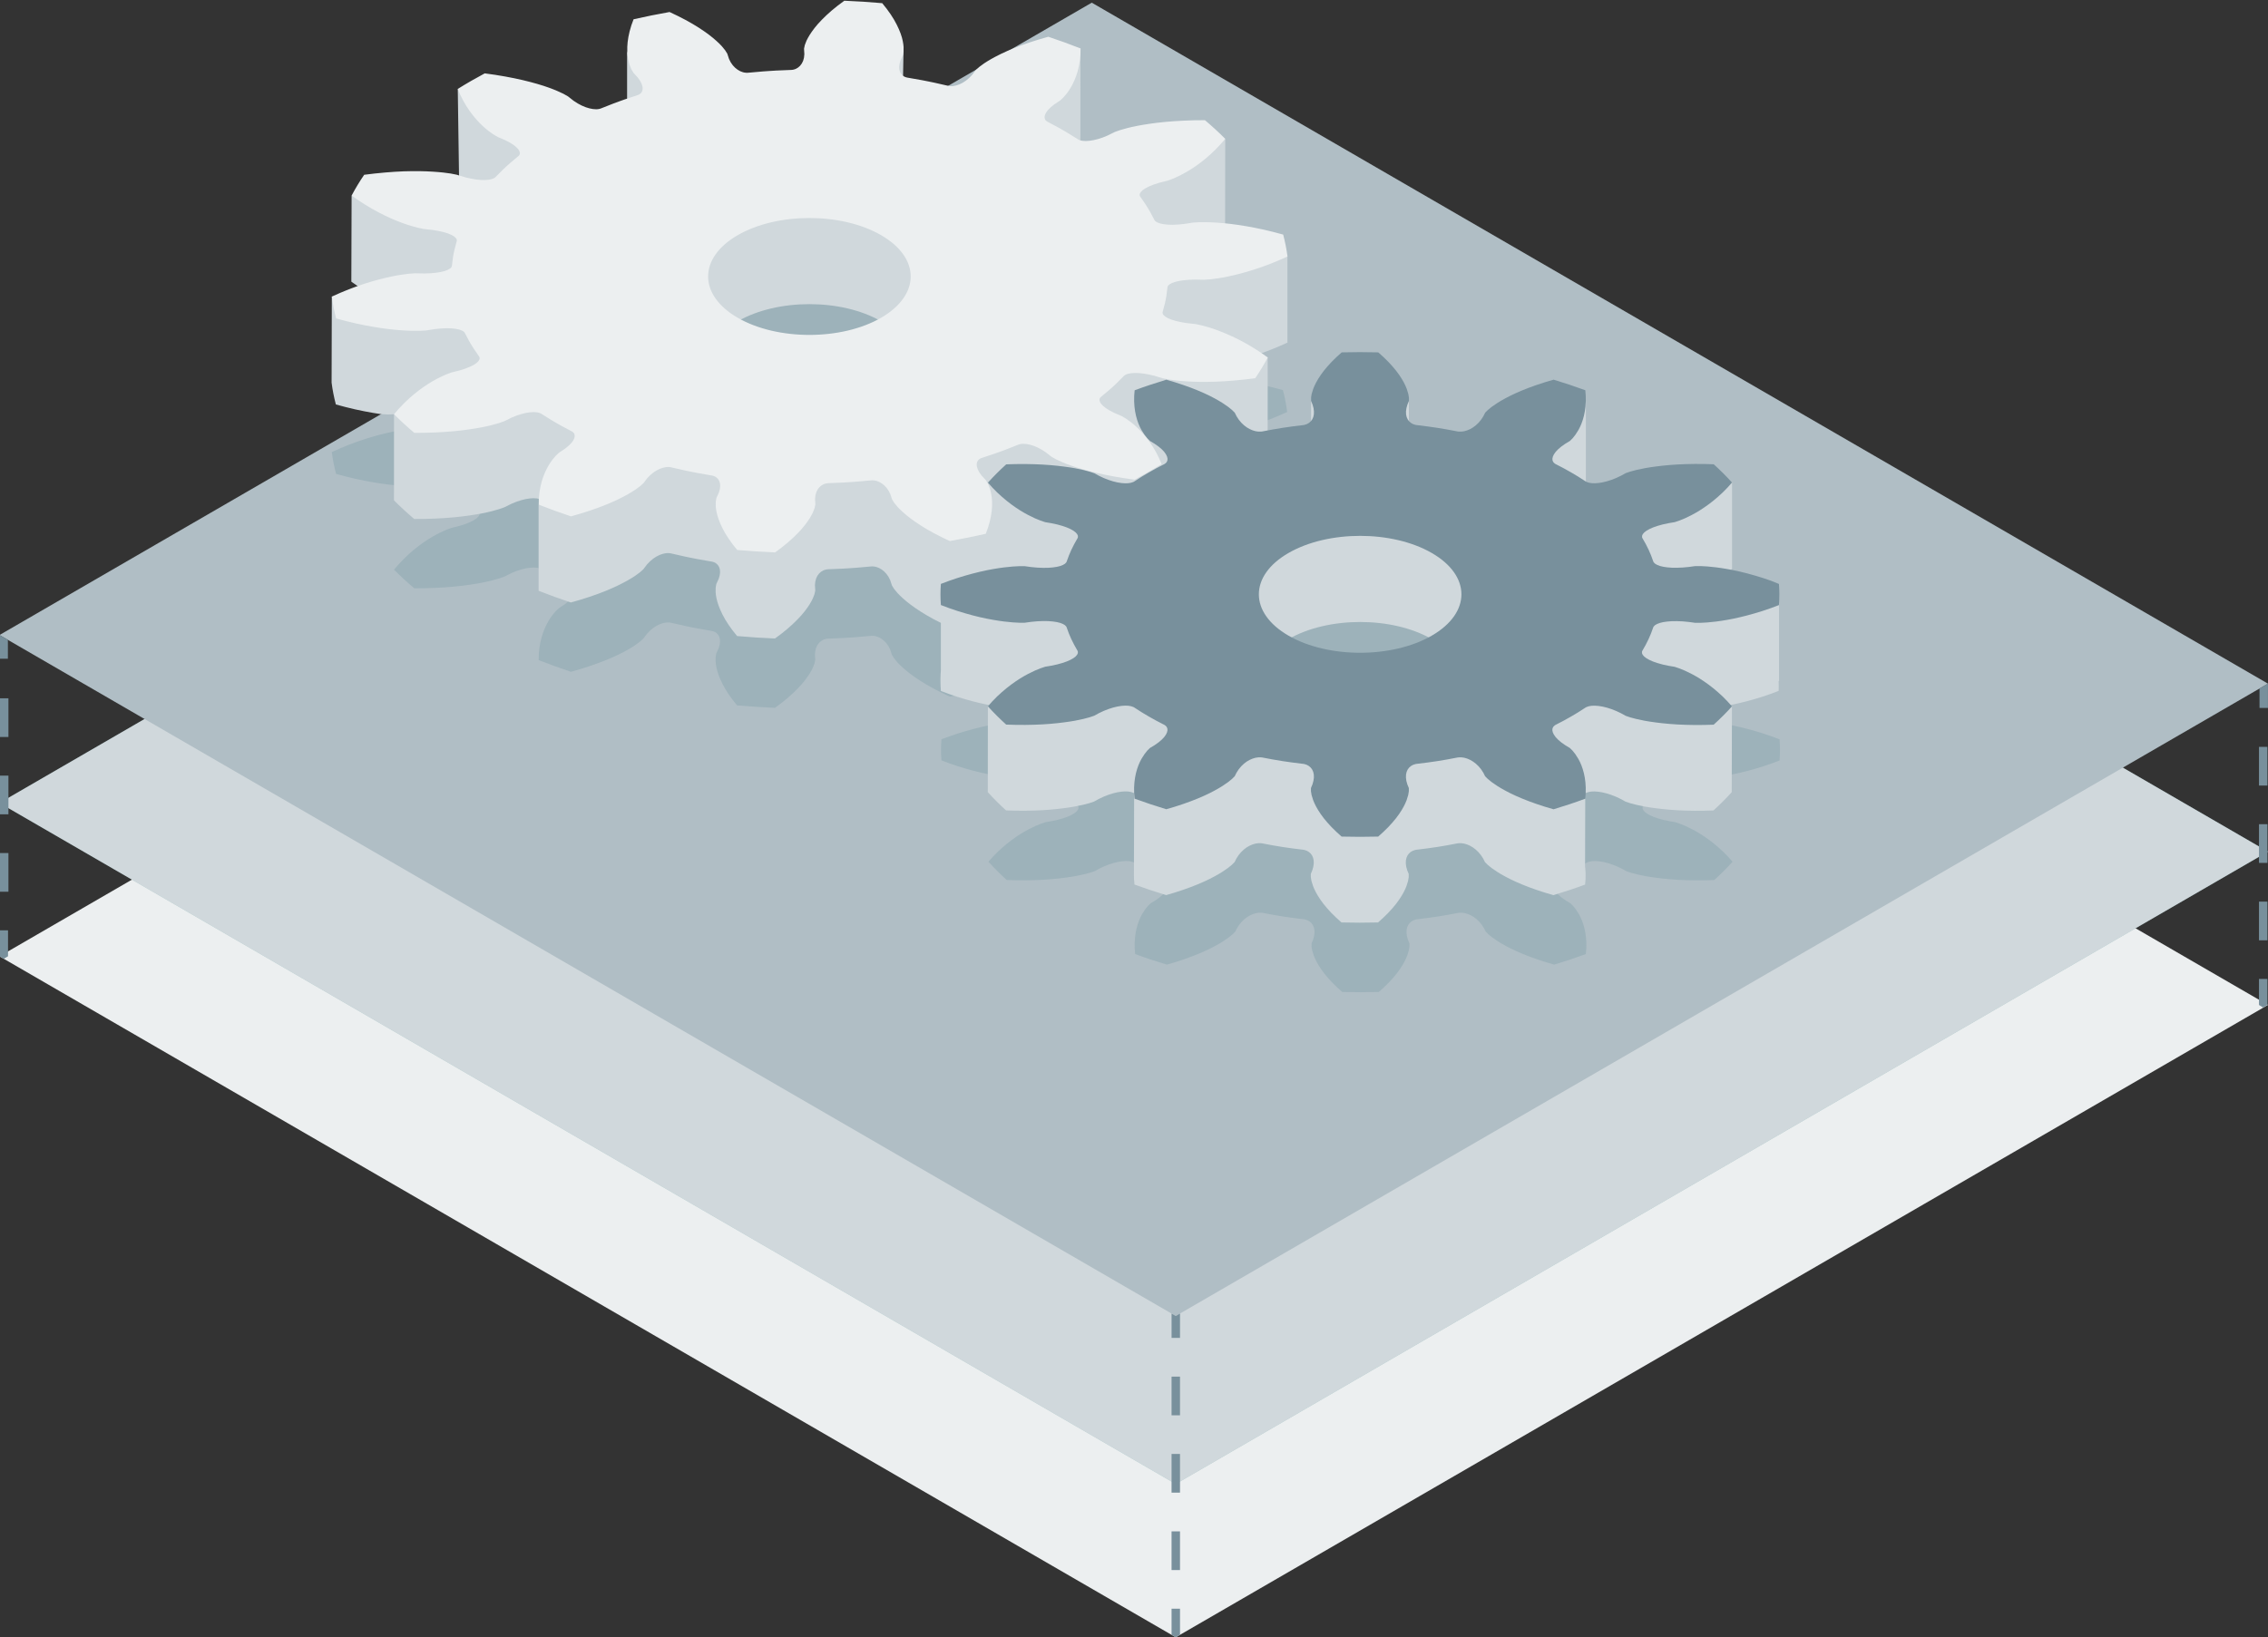
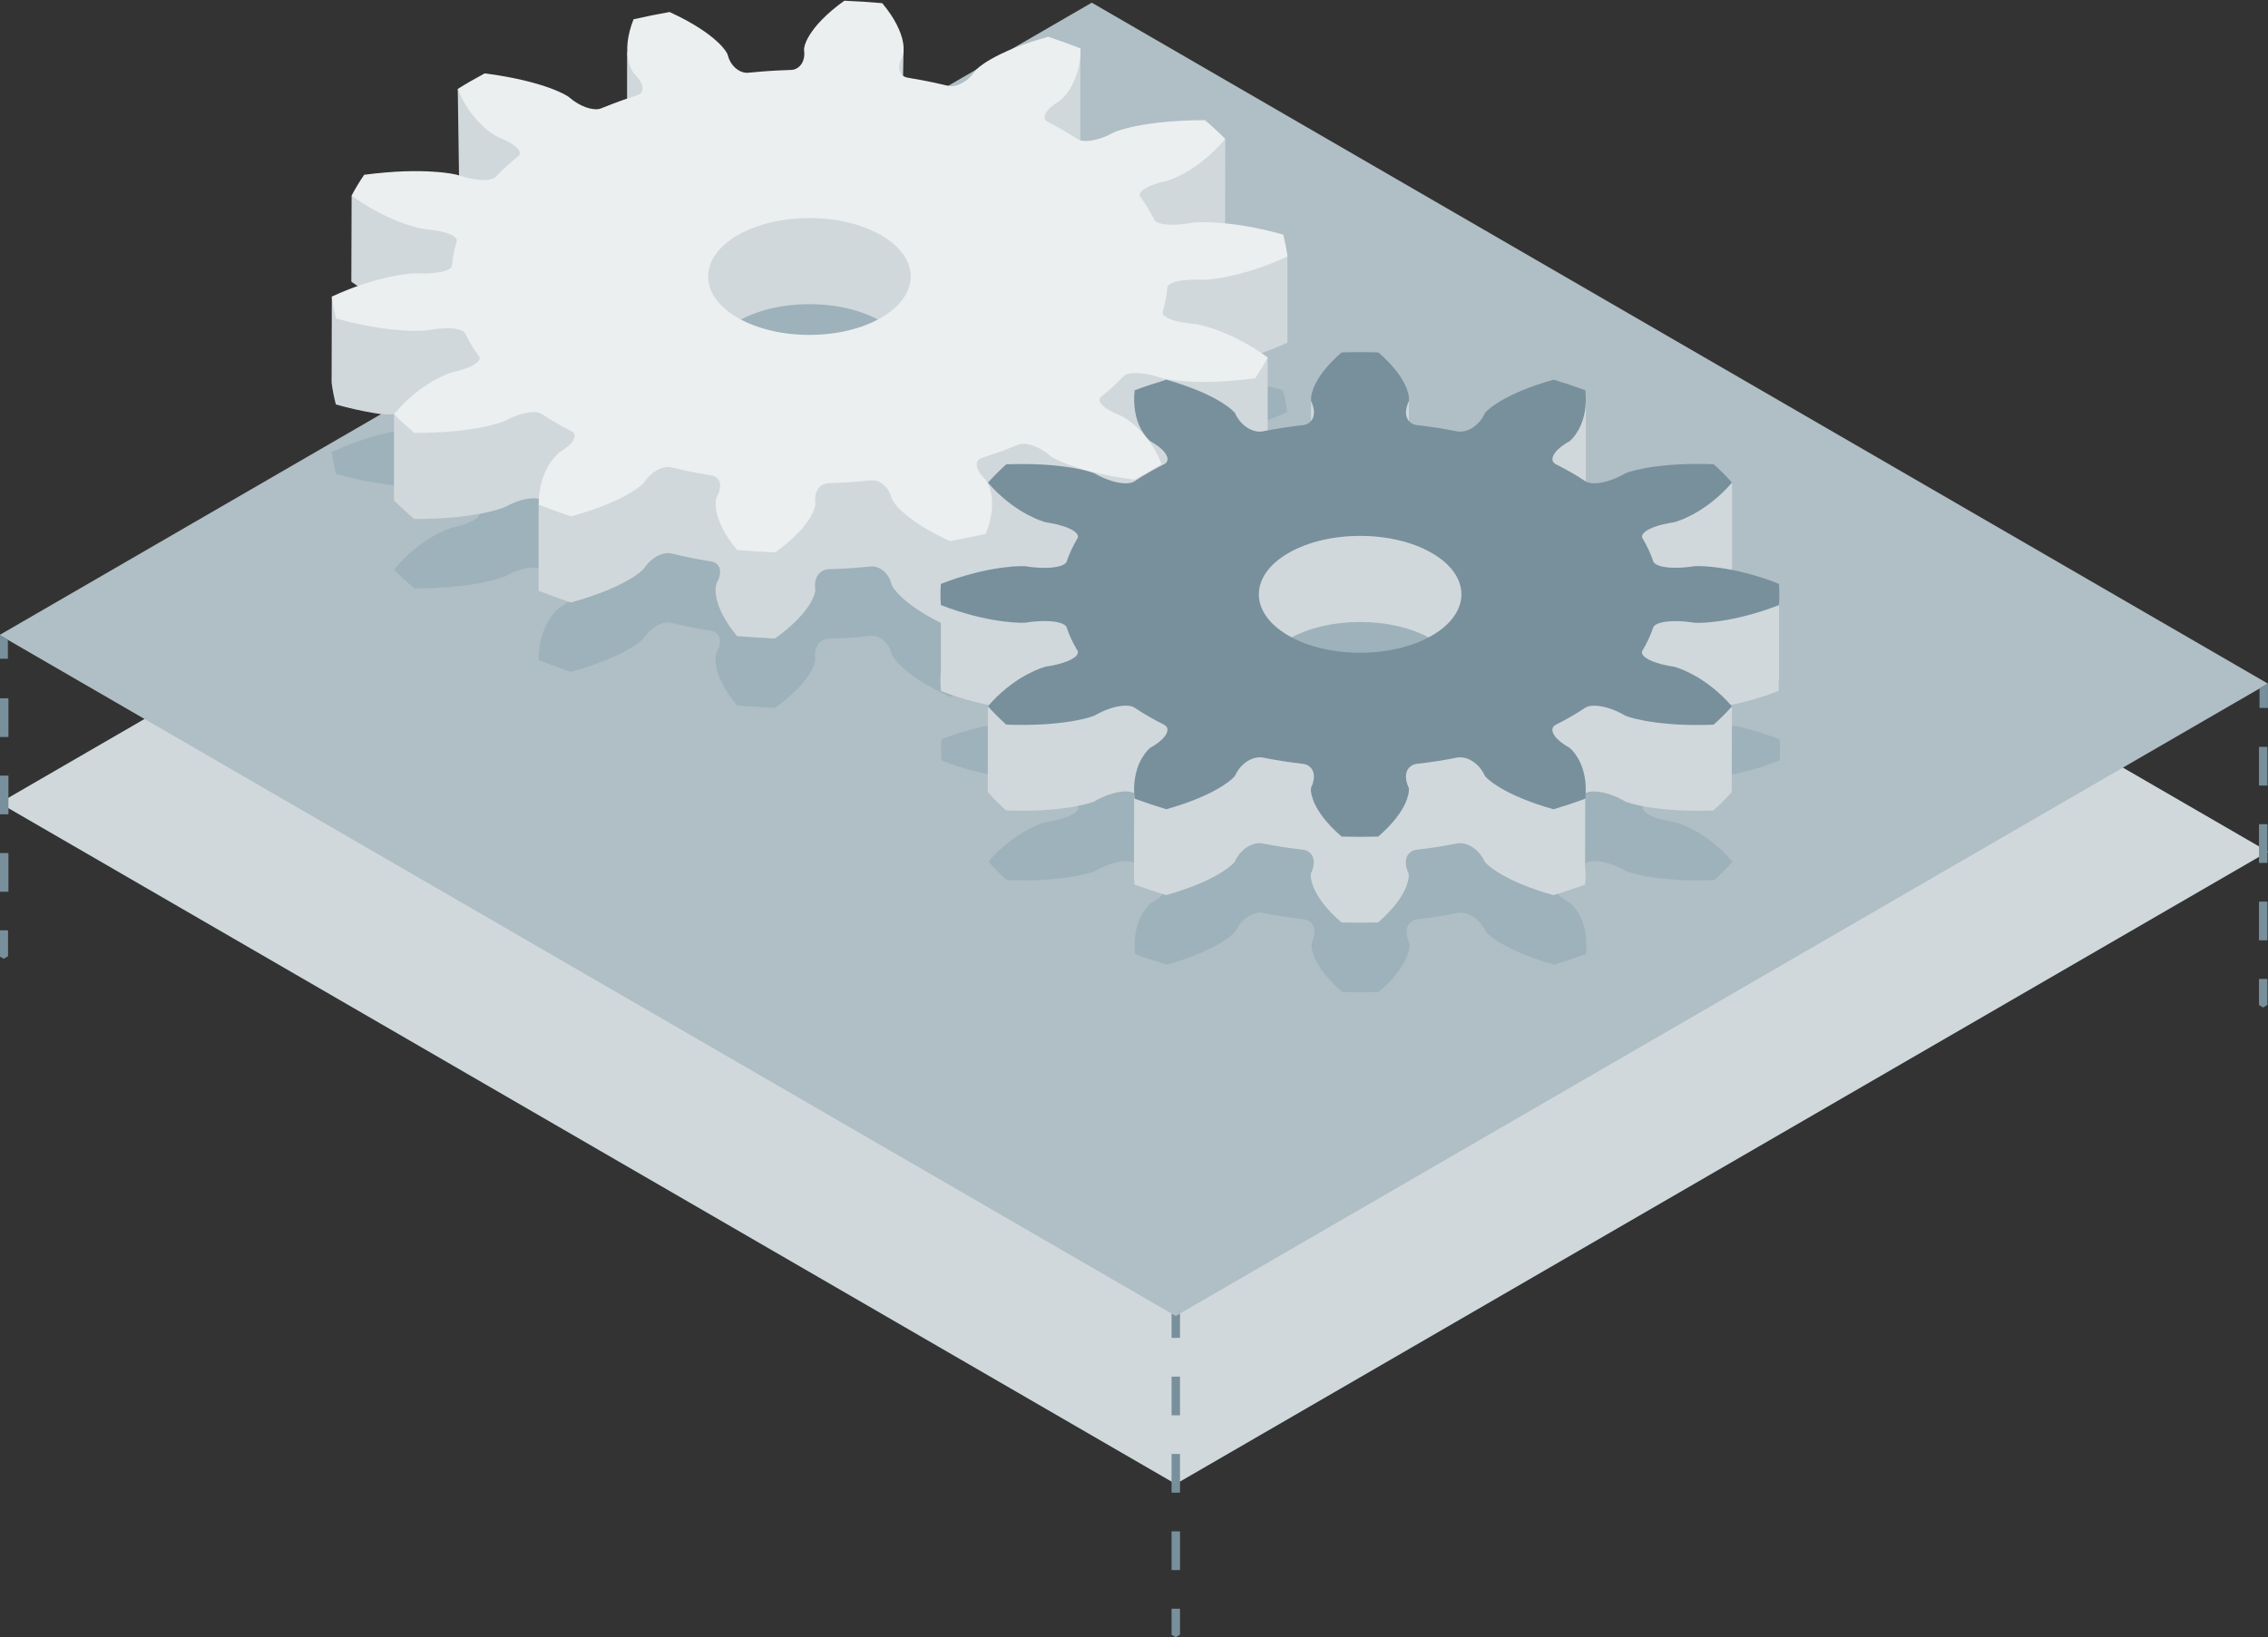
<svg xmlns="http://www.w3.org/2000/svg" version="1.1" id="Layer_1" x="0px" y="0px" viewBox="0 0 4999 3609.9" style="enable-background:new 0 0 4999 3609.9;" xml:space="preserve">
  <rect x="0" y="0" width="4999" height="3609.9" fill="#333333" stroke="none" />
  <style type="text/css">
	.st0{fill:#ECEFF0;}
	.st1{opacity:0.5;fill:#71AAA9;enable-background:new    ;}
	.st2{fill:#D0D8DC;}
	.st3{fill:#B0BEC5;}
	.st4{fill:#78909C;}
	.st5{display:none;}
	.st6{fill:#9DB2BA;}
</style>
  <g id="Layer_1_1_">
</g>
-   <polygon class="st0" points="4998.9,2215.7 2591.5,3609.9 -1.1,2108.5 2406.4,714.3 " />
  <polygon class="st1" points="4998.9,1877.7 2591.5,3271.9 -1.1,1770.4 2406.4,376.2 " />
  <polygon class="st2" points="4998.9,1877.7 2591.5,3271.9 -1.1,1770.4 2406.4,376.2 " />
  <polygon class="st3" points="4998.9,1507.3 2591.5,2901.5 -1.1,1400.1 2406.4,5.9 " />
  <g>
    <g>
      <polygon class="st4" points="2582.3,2896.2 2591.5,2901.5 2600.9,2896.1 2600.9,2949.8 2582.3,2949.8   " />
    </g>
    <g>
-       <path class="st4" d="M2600.9,3461.7h-18.6v-85.3h18.6V3461.7z M2600.9,3291h-18.6v-85.3h18.6V3291z M2600.9,3120.5h-18.6v-85.3    h18.6V3120.5z" />
+       <path class="st4" d="M2600.9,3461.7h-18.6v-85.3h18.6V3461.7z M2600.9,3291h-18.6v-85.3h18.6V3291z M2600.9,3120.5h-18.6v-85.3    h18.6V3120.5" />
    </g>
    <g>
      <polygon class="st4" points="2582.3,3546.9 2600.9,3546.9 2600.9,3604.1 2591.5,3609.9 2582.3,3604.3   " />
    </g>
  </g>
  <g>
    <g>
      <polygon class="st4" points="4980.3,1518 4989.5,1512.6 4998.9,1507.1 4998.9,1560.9 4980.3,1560.9   " />
    </g>
    <g>
      <path class="st4" d="M4997.7,2073.2h-18.6v-85.3h18.6V2073.2z M4997.7,1902.5h-18.6v-85.3h18.6V1902.5z M4997.7,1732h-18.6v-85.3    h18.6V1732z" />
    </g>
    <g>
      <polygon class="st4" points="4979.1,2158.4 4997.7,2158.4 4997.7,2215.6 4988.3,2221.4 4979.1,2215.8   " />
    </g>
  </g>
  <g id="sencaa">
</g>
  <g id="Layer_5" class="st5">
</g>
  <g id="Layer_6">
</g>
  <g id="SvgjsSvg1118">
    <g>
      <g id="SvgjsG1120_1_">
        <g id="SvgjsG1121_1_" transform="matrix(1,0,0,1,41.38,0)">
          <g id="SvgjsG1127_1_">
            <path id="SvgjsCircle1128_1_" class="st6" d="M3114.4,1562.2c87.2,50.3,87.2,132,0,182.3s-228.6,50.3-315.7,0       c-87.2-50.3-87.2-132,0-182.3C2885.9,1511.9,3027.2,1511.9,3114.4,1562.2z" />
            <path id="SvgjsPath1129_1_" class="st6" d="M2051.6,1623.4l18.2-6.2l17.4-5.3l16.6-4.6l15.7-3.9l14.8-3.3l13.8-2.6l12.7-2.1       l11.6-1.6l19.5-2l14.6-0.8h12l13.8,1.9l13.7,1.3l12.6,0.5l11.4-0.1l10.2-0.8l8.8-1.3l7.4-1.8l6-2.3l4.5-2.6l2.9-2.9l0.9-1.6       l5.1-13.9l5.4-12.5l6.2-12.4l7.6-13.5l0.6-1.6v-3.4l-1.6-3.6l-3.2-3.7l-4.8-3.7l-6.5-3.7l-8.1-3.6l-9.8-3.4l-11.4-3.2l-13-2.8       l-13.6-2.3l-10.4-3.5l-12-4.9l-15.2-7.4l-8.6-4.7l-9.2-5.5l-9.6-6.3l-10-7.1l-10.2-7.9l-10.4-8.8l-10.5-9.6l-10.4-10.6l-9.8-11       c12.4-13.8,25.9-27.2,40.3-40.3l21.3-0.6l21.1-0.1l19.7,0.4l18.4,0.8l17,1.2l15.7,1.5l14.2,1.7l12.8,1.8l11.4,1.9l18.6,3.9       l13.3,3.5l10.4,3.5l10.3,5.6l10.8,5.1l10.5,4.1l10,3.2l9.5,2.3l8.8,1.4l8,0.6l7.1-0.2l6.1-1l5.1-1.7l2.1-1.1l16.5-10.6       l15.6-9.3l16.1-9l18.3-9.5l1.9-1.2l2.9-2.9l1.7-3.5l0.4-4.1l-1-4.6l-2.4-5.1l-3.9-5.5l-5.5-5.8l-7.1-6l-8.8-6.2l-9.8-5.9       l-6.1-6l-6.1-7.7l-6.8-10.7l-3.4-6.6l-3.2-7.4l-2.9-8.2l-2.5-9l-2-9.8l-1.4-10.6l-0.7-11.4l0.1-12.2l1-12.3       c22.7-8.3,46-16.1,69.8-23.3l19,5.6l18.3,6l16.7,6l15.2,6l13.7,5.9l12.3,5.8l10.8,5.6l9.5,5.3l8.2,5l12.7,8.7l8.5,6.9l6,6       l4,7.9l4.9,7.5l5.5,6.6l5.9,5.6l6.2,4.7l6.4,3.7l6.5,2.8l6.4,1.9l6.2,0.9h5.8l2.8-0.3l23.4-4.4l21.5-3.6l21.7-3.1l24.1-3       l2.7-0.5l5.1-1.7l4.6-2.6l3.9-3.4l3.2-4.3l2.3-5.1l1.3-5.9l0.2-6.6l-1-7.3l-2.2-7.9l-3.3-8v-6.9l1.4-8.4l3.5-11.3l2.8-6.7       l3.6-7.3l4.6-7.9l5.6-8.6l6.7-9.1l8-9.6l9.2-10.1l10.7-10.5l11.5-10.4c26.9-0.7,53.8-0.7,80.6,0l11.5,10.4l10.7,10.5l9.2,10.1       l8,9.6l6.7,9.1l5.6,8.6l4.6,8l3.6,7.3l2.8,6.7l3.5,11.3l1.4,8.4v7l-3.3,8l-2.2,7.9l-1,7.3l0.2,6.6l1.3,5.9l2.3,5.1l3.2,4.3       l3.9,3.4l4.6,2.6l5.1,1.7l2.7,0.5l24.1,3l21.7,3.1l21.5,3.6l23.4,4.4l2.8,0.3h5.8l6.2-0.9l6.4-1.9l6.5-2.8l6.4-3.8l6.2-4.7       l5.9-5.6l5.5-6.6l4.9-7.5l4-7.9l6-6l8.5-6.9l12.7-8.7l8.2-5l9.5-5.3l10.8-5.6l12.3-5.8l13.7-5.9l15.2-6l16.7-6l18.3-6l19-5.6       c23.9,7.2,47.2,14.9,69.8,23.3l1,12.3l0.1,12.2l-0.7,11.4l-1.4,10.6l-2,9.8l-2.5,9l-2.9,8.2l-3.2,7.4l-3.4,6.6l-6.8,10.7       l-6.1,7.7l-6.1,6l-9.8,5.9l-8.8,6.2l-7.1,6l-5.5,5.8l-3.9,5.5l-2.4,5.1l-1,4.6l0.4,4.1l1.7,3.5l2.9,2.9l1.9,1.2l18.3,9.5       l16.1,9l15.6,9.3l16.5,10.6l2.1,1.1l5.1,1.7l6.1,1l7.1,0.2l8-0.6l8.8-1.4l9.5-2.3l10-3.2l10.5-4.1l10.8-5.1l10.3-5.7l10.4-3.5       l13.3-3.5l18.6-3.9l11.4-1.9l12.8-1.8l14.2-1.7l15.7-1.5l17-1.2l18.4-0.8l19.7-0.4l21.1,0.1l21.3,0.6       c14.5,13.1,27.9,26.5,40.3,40.3l-9.8,11l-10.4,10.6l-10.5,9.6l-10.4,8.8l-10.2,7.9l-10,7.1l-9.6,6.3l-9.2,5.5l-8.6,4.7       l-15.2,7.4l-12,4.9l-10.4,3.5l-13.6,2.3l-13,2.8l-11.4,3.2l-9.8,3.4l-8.1,3.6l-6.5,3.7l-4.8,3.7l-3.2,3.7l-1.6,3.6v3.4l0.6,1.6       l7.6,13.5l6.2,12.4l5.4,12.5l5.1,13.9l0.9,1.6l2.9,2.9l4.5,2.6l6,2.3l7.4,1.8l8.8,1.3l10.2,0.8l11.4,0.1l12.6-0.5l13.7-1.3       l13.8-1.9h12l14.6,0.8l19.5,2l11.6,1.6l12.7,2.1l13.8,2.6l14.8,3.3l15.7,3.9l16.6,4.6l17.4,5.3l18.2,6.2l17.9,6.7       c1.2,15.5,1.2,31,0,46.6l-17.9,6.7l-18.2,6.2l-17.4,5.3l-16.6,4.6l-15.7,3.9l-14.8,3.2l-13.8,2.6l-12.7,2.1l-11.6,1.6l-19.5,2       l-14.6,0.8h-12l-13.8-1.9l-13.7-1.3l-12.6-0.5l-11.4,0.1l-10.2,0.8l-8.8,1.3l-7.4,1.8l-6,2.3l-4.5,2.6l-2.9,2.9l-0.9,1.6       l-5.1,13.9l-5.4,12.5l-6.2,12.4l-7.6,13.5l-0.6,1.6v3.4l1.6,3.6l3.2,3.7l4.8,3.7l6.5,3.7l8.1,3.6l9.8,3.4l11.4,3.2l13,2.8       l13.6,2.3l10.4,3.5l12,4.9l15.2,7.4l8.6,4.7l9.2,5.5l9.6,6.3l10,7.1l10.2,7.9l10.4,8.8l10.5,9.6l10.4,10.6l9.8,11       c-12.4,13.8-25.9,27.2-40.3,40.3l-21.3,0.6l-21.1,0.1l-19.7-0.4l-18.4-0.8l-17-1.2l-15.7-1.5l-14.2-1.7l-12.8-1.8l-11.4-1.9       l-18.6-3.9l-13.3-3.5l-10.4-3.5l-10.3-5.7l-10.8-5.1l-10.5-4.1l-10-3.2l-9.5-2.3l-8.8-1.4l-8-0.6l-7.1,0.2l-6.1,1l-5.1,1.7       l-2.1,1.1l-16.5,10.6l-15.6,9.3l-16.1,9l-18.3,9.5l-1.9,1.2l-2.9,2.9l-1.7,3.5l-0.4,4.1l1,4.6l2.4,5.1l3.9,5.5l5.5,5.8l7.1,6       l8.8,6.2l9.8,5.9l6.1,6l6.1,7.7l6.8,10.7l3.4,6.6l3.2,7.4l2.9,8.2l2.5,9l2,9.8l1.4,10.6l0.7,11.4l-0.1,12.2l-1,12.3       c-22.7,8.3-46,16.1-69.8,23.3l-19-5.6l-18.3-6l-16.7-6l-15.2-6l-13.7-5.9l-12.3-5.8l-10.8-5.6l-9.5-5.3l-8.2-5l-12.7-8.7       l-8.5-6.9l-6-6l-4-7.9l-4.9-7.5l-5.5-6.6l-5.9-5.6l-6.2-4.7l-6.4-3.7l-6.5-2.8l-6.4-1.9l-6.2-0.9h-5.8l-2.8,0.3l-23.4,4.4       l-21.5,3.6l-21.7,3.1l-24.1,3l-2.7,0.5l-5.1,1.7l-4.6,2.6l-3.9,3.4l-3.2,4.3l-2.3,5.1l-1.3,5.9l-0.2,6.6l1,7.3l2.2,7.9l3.3,8v7       l-1.4,8.4l-3.5,11.3l-2.8,6.7l-3.6,7.3l-4.6,8l-5.6,8.6l-6.7,9.1l-8,9.6l-9.2,10.1l-10.7,10.5l-11.5,10.4       c-26.9,0.7-53.8,0.7-80.6,0l-11.5-10.4l-10.7-10.5l-9.2-10.1l-8-9.6l-6.7-9.1l-5.6-8.6l-4.6-8l-3.6-7.3l-2.8-6.7l-3.5-11.3       l-1.4-8.4v-7l3.3-8l2.2-7.9l1-7.3l-0.2-6.6l-1.3-5.9l-2.3-5.1l-3.2-4.3l-3.9-3.4l-4.6-2.6l-5.1-1.7l-2.7-0.5l-24.1-3l-21.7-3.1       l-21.5-3.6l-23.4-4.4l-2.8-0.3h-5.8l-6.2,0.9l-6.4,1.9l-6.5,2.8l-6.4,3.7l-6.2,4.7l-5.9,5.6l-5.5,6.6l-4.9,7.5l-4,7.9l-6,6       l-8.5,6.9l-12.7,8.7l-8.2,5l-9.5,5.3l-10.8,5.6l-12.3,5.8l-13.7,5.9l-15.2,6l-16.7,6l-18.3,6l-19,5.6       c-23.9-7.2-47.2-14.9-69.8-23.3l-1-12.3l-0.1-12.2l0.7-11.4l1.4-10.6l2-9.8l2.5-9l2.9-8.2l3.2-7.4l3.4-6.6l6.8-10.7l6.1-7.7       l6.1-6l9.8-5.9l8.8-6.2l7.1-6l5.5-5.8l3.9-5.5l2.4-5.1l1-4.6l-0.4-4.1l-1.7-3.5l-2.9-2.9l-1.9-1.2l-18.3-9.5l-16.1-9l-15.6-9.3       l-16.5-10.6l-2.1-1.1l-5.1-1.7l-6.1-1l-7.1-0.2l-8,0.6l-8.8,1.4l-9.5,2.3l-10,3.2l-10.5,4.1l-10.8,5.1l-10.3,5.6l-10.4,3.5       l-13.3,3.5l-18.6,3.9l-11.4,1.9l-12.8,1.8l-14.2,1.7l-15.7,1.5l-17,1.2l-18.4,0.8l-19.7,0.4l-21.1-0.1l-21.3-0.6       c-14.5-13.1-27.9-26.5-40.3-40.3l9.8-11l10.4-10.6l10.5-9.6l10.4-8.8l10.2-7.9l10-7.1l9.6-6.3l9.2-5.5l8.6-4.7l15.2-7.4l12-4.9       l10.4-3.5l13.6-2.3l13-2.9l11.4-3.2l9.8-3.4l8.1-3.6l6.5-3.7l4.8-3.7l3.2-3.7l1.6-3.6v-3.4l-0.6-1.6l-7.6-13.5l-6.2-12.4       l-5.4-12.5l-5.1-13.9l-0.9-1.6l-2.9-2.9l-4.5-2.6l-6-2.3l-7.4-1.8l-8.8-1.3l-10.2-0.8l-11.4-0.1l-12.6,0.5l-13.7,1.3l-13.8,1.9       h-12l-14.6-0.8l-19.5-2l-11.6-1.6l-12.7-2.1l-13.8-2.6l-14.8-3.2l-15.7-3.9l-16.6-4.6l-17.4-5.3l-18.2-6.2l-17.9-6.7       c-1.2-15.5-1.2-31,0-46.6L2051.6,1623.4z" />
          </g>
        </g>
        <g id="SvgjsG1130_1_" transform="matrix(1,0,0,1,0,0)">
          <g id="SvgjsG1136_1_">
            <path id="SvgjsCircle1137_1_" class="st6" d="M1941.9,861.4c87.2,50.3,87.2,132,0,182.3c-87.2,50.3-228.6,50.3-315.7,0       c-87.2-50.3-87.2-132,0-182.3C1713.4,811,1854.7,811,1941.9,861.4z" />
            <path id="SvgjsPath1138_1_" class="st6" d="M2743.4,1179.5l-22.7,2.2l-21.2,1.6l-19.8,1l-18.3,0.4h-16.9l-15.2-0.4l-13.8-0.7       l-12.2-0.9l-10.6-1l-16.6-2.2l-13.3-2.6l-18.5-5.6l-12.5-2.9l-11.5-2l-10.5-1.1l-9.3-0.2l-8,0.6l-6.6,1.3l-2.8,0.9l-2.4,1.1       l-2,1.2l-1.6,1.3l-16.6,16.6l-7.6,7.1l-7.8,7l-18.8,15.8l-1.4,1.4l-1,1.6l-0.6,1.7l-0.2,1.8l0.9,4l2.6,4.4l4.4,4.7l6.2,5       l8.1,5.1l10,5.2l16.7,7.2l9.8,5.8l10.6,7.6l6.2,5l6.7,6l7,6.9l7.2,7.8l7.3,8.8l7.3,9.7l7.1,10.7l6.8,11.7l6.4,12.7l5.6,13.2       c-19,11.9-38.8,23.3-59.4,34.3l-22.9-3.2l-22.1-3.7l-20.3-3.9l-18.6-4.1l-16.9-4.2l-15.2-4.2l-13.4-4.1l-12-4.1l-10.3-3.8       l-8.7-3.6l-13.2-6.1l-10-5.7l-12.4-9.7l-9-5.8l-8.9-4.7l-8.6-3.6l-8.2-2.5l-7.6-1.5l-6.9-0.5l-3.2,0.1l-2.9,0.4l-2.7,0.6       l-2.4,0.8l-27.4,10.8l-12.2,4.5l-12.3,4.4l-28.8,9.6l-2.3,0.9l-2.1,1.2l-1.8,1.4l-1.6,1.6l-2.2,3.8l-1,4.6l0.4,5.4l1.9,6       l3.4,6.7l5.1,7.2l9.7,10.7l4.5,7.7l3.8,9.6l1.8,6.1l1.5,7l1.2,8l0.6,8.8v9.8l-0.8,10.6l-1.7,11.5l-2.7,12.3l-3.8,13.1       l-4.9,13.3c-26,5.9-52.5,11.3-79.3,16l-18.2-8.7l-17.1-8.8l-15.3-8.6l-13.7-8.4l-12-8l-10.5-7.6l-9-7.1l-7.7-6.7l-6.4-6       l-5.2-5.4l-7.3-8.9l-4.8-7.6l-3.9-11.8l-3.8-7.5l-4.5-6.4l-5.1-5.4l-5.5-4.3l-5.7-3.3l-5.9-2.2l-2.9-0.7l-2.9-0.4l-2.9-0.2       l-2.8,0.1l-32.8,2.9l-14.4,1l-14.4,0.9l-33.1,1.4l-2.8,0.2l-2.7,0.5l-2.7,0.8l-2.6,1l-4.9,2.9l-4.3,3.9l-3.7,4.9l-2.8,5.9       l-1.9,6.9l-0.8,7.8l0.7,12l-1.7,8l-3.7,9.6l-3,5.9l-3.9,6.7l-5,7.5l-6,8.1l-7.3,8.8l-8.7,9.3l-10.1,9.9l-11.6,10.4l-13.3,10.8       l-14.5,10.8c-27.9-1.2-55.8-3-83.5-5.4l-9.9-12.4l-8.8-12.3l-7.4-11.6l-6-11l-4.8-10.2l-3.8-9.5l-2.8-8.6l-2-7.9l-1.2-7.1       l-0.6-6.2l0.1-9.8l1.4-8.1l5.3-11.6l2.2-7.7l0.8-6.9l-0.5-6.1l-1.7-5.3l-2.7-4.4l-3.7-3.4l-2.1-1.4l-2.3-1.1l-2.5-0.9l-2.6-0.6       l-31.8-5.6l-13.7-2.7l-13.6-2.8l-30.9-7l-2.7-0.5l-2.9-0.2h-3l-3.1,0.3l-6.6,1.4l-6.9,2.4l-7,3.5l-7,4.6l-6.9,5.7l-6.6,6.8       l-8.4,11l-7.6,6.8l-10.5,7.7l-7.1,4.6l-8.6,5.1l-10.1,5.5l-11.5,5.8l-13.2,6.1l-14.8,6.2l-16.6,6.4l-18.3,6.4l-20.1,6.4       l-21.1,6.1c-24.3-8.1-48-16.7-71.1-25.8l0.3-13.6l1.3-13.2l2.1-12.3l2.8-11.4l3.3-10.4l3.8-9.5l4-8.5l4.2-7.6l4.2-6.7l4.1-5.7       l7.4-8.8l7.3-6.9l13.6-9.1l7.8-6.4l5.9-6l4.1-5.6l2.4-5.2l0.8-4.6l-0.7-4l-0.9-1.8l-1.2-1.6l-1.6-1.4l-1.9-1.2l-24.4-13       l-10.3-5.9l-10.2-6l-22.6-14.1l-2.1-1.1l-2.4-0.9l-2.7-0.7l-3-0.5l-6.9-0.4l-8,0.5l-9,1.4l-9.8,2.4l-10.5,3.4l-11,4.5       l-15.8,7.8l-12,4.2l-15.3,4.3l-9.9,2.4l-11.5,2.4l-13.2,2.4l-14.7,2.3l-16.5,2.2l-18,1.9l-19.7,1.6l-21.3,1.2l-22.9,0.7       l-23.6,0.2c-15.8-13.3-30.7-27-44.7-41.1l10.6-12.2l11.1-11.6l11.1-10.6l11.1-9.6l10.8-8.6l10.5-7.6l10-6.6l9.5-5.8l8.8-4.9       l8-4.1l13.3-6.1l11.8-4.4l19.1-4.8l11.8-3.8l9.9-4l8-4l6.1-4l4.2-4l2.4-3.8l0.5-1.8l0.1-1.7l-0.4-1.6l-0.8-1.6l-12.2-17.8       l-4.9-7.9l-4.7-7.9l-9.7-18.3l-1-1.5l-1.5-1.4l-1.9-1.3l-2.3-1.2l-5.9-2.1l-7.6-1.6l-9.1-1l-10.6-0.3l-12,0.5l-13.3,1.3       l-20.1,3.1l-13.9,0.8h-17l-10.7-0.4l-12.2-0.7l-13.7-1.1l-15-1.6l-16.5-2.2l-17.7-2.8l-19-3.5l-20.1-4.2l-21.2-5.1l-21.4-5.7       c-4.2-16-7.4-32.1-9.4-48.2l18.7-8.3l18.7-7.7l18-6.7l17.2-5.8l16.2-5l15.2-4.2l14-3.5l13-2.9l11.6-2.3l10.3-1.7l16.6-2.2       l13.9-1l20.8,0.4l13.5-0.5l11.9-1.1l10.2-1.6l8.5-2.1l6.8-2.5l5-2.8l1.8-1.5l1.4-1.5l0.9-1.6l0.4-1.6l2.4-19.1l1.5-8.3l1.8-8.3       l5-19l0.2-1.6l-0.3-1.7l-0.7-1.7l-1.2-1.7l-3.8-3.4l-5.6-3.3l-7.5-3.2l-9.3-2.9l-11.1-2.6l-12.9-2.2l-20.5-2.3l-13.2-2.8       l-15.3-4.2l-9.4-3l-10.5-3.7l-11.5-4.5l-12.3-5.2l-13.2-6.1l-13.8-7l-14.5-7.9l-14.9-8.9l-15.3-9.9L775,774       c8.2-15.5,17.4-30.7,27.7-45.8l23.1-2.8l22.7-2.2l21.2-1.6l19.8-1l18.3-0.4h16.9l15.2,0.4l13.8,0.7l12.2,0.9l10.6,1l16.6,2.2       l13.3,2.6l18.4,5.6l12.5,2.9l11.5,2l10.4,1.1l9.3,0.2l8-0.6l6.6-1.3l2.8-0.9l2.4-1.1l2-1.2l1.6-1.3l16.6-16.6l7.6-7.1l7.8-7       l18.8-15.8l1.4-1.4l1-1.6l0.6-1.7l0.2-1.8l-0.9-4l-2.6-4.4l-4.4-4.7l-6.2-5l-8.1-5.1l-10-5.2l-16.7-7.2l-9.8-5.8l-10.6-7.6       l-6.2-5l-6.7-6l-7-6.9l-7.2-7.8l-7.3-8.8l-7.3-9.7l-7.1-10.7l-6.8-11.7l-6.4-12.7l-5.6-13.2c19-11.9,38.8-23.3,59.4-34.3       l22.9,3.2l22.1,3.7l20.3,3.9l18.6,4.1l16.9,4.2l15.2,4.2l13.4,4.1l12,4.1l10.3,3.9l8.7,3.6l13.2,6.1l10,5.7l12.4,9.7l9,5.8       l8.9,4.7l8.6,3.6l8.2,2.5l7.6,1.5l6.9,0.5l3.2-0.1l2.9-0.4l2.7-0.6l2.4-0.8l27.4-10.8l12.2-4.5l12.3-4.4l28.8-9.6l2.3-0.9       l2.1-1.2l1.8-1.4l1.6-1.6l2.2-3.8l1-4.6l-0.4-5.4l-1.9-6l-3.4-6.7l-5.1-7.2L1396,503l-4.5-7.7l-3.8-9.6l-1.8-6.1l-1.5-7l-1.2-8       l-0.6-8.8V446l0.8-10.6l1.7-11.5l2.7-12.3l3.8-13.1l4.9-13.3c26-5.9,52.5-11.3,79.3-16l18.2,8.7l17.1,8.8l15.3,8.6l13.7,8.4       l12,8l10.5,7.6l9,7.1l7.7,6.7l6.4,6l5.2,5.4l7.3,8.9l4.8,7.6l3.9,11.8l3.8,7.5l4.5,6.4l5.1,5.4l5.5,4.3l5.7,3.3l5.9,2.2       l2.9,0.7l2.9,0.4l2.9,0.2l2.8-0.1l32.8-2.9l14.4-1l14.4-0.9l33.1-1.4l2.8-0.2l2.7-0.5l2.7-0.8l2.6-1l4.9-2.9l4.3-3.9l3.7-4.9       l2.9-5.9l1.9-6.9l0.8-7.8l-0.7-12l1.7-8l3.7-9.6l3-5.9l3.9-6.7l5-7.5l6-8.1l7.3-8.8l8.7-9.3l10.1-9.9l11.6-10.4l13.3-10.8       l14.5-10.8c27.9,1.2,55.8,3,83.5,5.4l9.9,12.4l8.8,12.3l7.3,11.6l6,11l4.8,10.2l3.8,9.5l2.8,8.6l1.9,7.9l1.2,7.1l0.6,6.2       l-0.1,9.8l-1.4,8l-5.3,11.6l-2.2,7.7l-0.8,6.9l0.5,6.1l1.7,5.3l2.7,4.4l3.7,3.4l2.1,1.4l2.3,1.1l2.5,0.9l2.6,0.6l31.8,5.6       l13.7,2.7l13.6,2.8l30.9,7l2.7,0.5l2.9,0.2h3l3.1-0.3l6.6-1.4l6.9-2.4l7-3.5l7-4.6l6.9-5.7l6.6-6.8l8.4-11l7.6-6.8l10.5-7.7       l7.2-4.6l8.6-5.1l10.1-5.5l11.5-5.8l13.2-6.1l14.8-6.2l16.6-6.4l18.3-6.4l20.1-6.4l21.1-6.1c24.3,8.1,48,16.7,71.1,25.8       l-0.3,13.6l-1.3,13.2l-2.1,12.3l-2.8,11.4l-3.3,10.4l-3.8,9.5l-4,8.5l-4.2,7.6l-4.2,6.7l-4.1,5.7l-7.4,8.8l-7.3,6.9l-13.6,9.1       l-7.8,6.4l-5.9,6l-4.1,5.6l-2.4,5.2l-0.8,4.6l0.7,4l0.9,1.8l1.3,1.6l1.6,1.4l1.9,1.2l24.4,13l10.3,5.9l10.2,6l22.6,14.1       l2.1,1.1l2.4,0.9l2.7,0.7l3,0.5l6.9,0.4l8-0.5l9-1.4l9.8-2.4l10.5-3.4l11-4.5l15.8-7.8l12-4.2l15.3-4.3l9.9-2.4l11.5-2.4       l13.2-2.4l14.7-2.3l16.5-2.2l18-1.9l19.7-1.6l21.3-1.2l22.9-0.7l23.6-0.2c15.8,13.3,30.7,27,44.7,41.1l-10.6,12.2l-11.1,11.6       l-11.1,10.6l-11.1,9.6l-10.8,8.6l-10.5,7.6l-10,6.6l-9.5,5.8l-8.8,4.9l-8,4.1l-13.9,6.1l-11.8,4.4l-19.1,4.8l-11.8,3.8l-9.9,4       l-8,4l-6.1,4l-4.2,4l-2.4,3.8l-0.5,1.8l-0.1,1.7l0.4,1.7l0.8,1.6l12.2,17.8l4.9,7.9l4.7,7.9l9.7,18.3l1,1.5l1.5,1.4l1.9,1.3       l2.3,1.2l5.9,2.1l7.6,1.6l9.1,1l10.6,0.3l12-0.5l13.3-1.3l20.1-3.1l13.9-0.8h17l10.7,0.4l12.2,0.7l13.7,1.1l15,1.6l16.5,2.2       l17.7,2.8l19,3.5l20.1,4.2l21.2,5.1l21.4,5.7c4.2,16,7.4,32.1,9.4,48.2l-18.7,8.3l-18.7,7.7l-18,6.7l-17.2,5.8l-16.2,5       l-15.2,4.2l-14,3.5l-13,2.9l-11.6,2.3l-10.3,1.7l-16.6,2.2l-13.9,1l-20.8-0.4l-13.5,0.5l-11.9,1.1l-10.2,1.6l-8.5,2.1l-6.8,2.5       l-5,2.8l-1.8,1.5l-1.4,1.5l-0.9,1.6l-0.4,1.6l-2.4,19.1l-1.5,8.3l-1.8,8.3l-5,19l-0.2,1.6l0.3,1.7l0.7,1.7l1.2,1.7l3.8,3.4       l5.6,3.3l7.5,3.2l9.3,2.9l11.2,2.6l12.9,2.2l20.5,2.3l13.2,2.8l15.3,4.2l9.4,3l10.5,3.7l11.5,4.5l12.3,5.2l13.2,6.1l13.9,7       l14.5,7.9l14.9,8.9l15.3,9.9l15,10.5c-8.2,15.5-17.4,30.7-27.7,45.8L2743.4,1179.5z" />
          </g>
        </g>
      </g>
      <g>
        <path class="st2" d="M1970,142c17,17,0,39.3,0,39.3h20.2l1.4-75.9l-19.4-2.6c0,0-9.4,9.4-20.8,20.8     C1940.1,134.8,1953,125,1970,142z" />
        <path class="st2" d="M2538,605.2l-13.3,28.3v6.9l-11.9-17.3l-0.8-1.6l-0.4-1.6l0.1-1.7l0.5-1.8l2.4-3.8l4.2-4l6.1-4l8-4l9.9-4     l11.8-3.8l19.1-4.8l11.8-4.4l13.3-6.1l8-4.1l8.8-4.9l9.5-5.8l10-6.6l10.5-7.6l10.8-8.6l11.1-9.6l11.1-10.6l4.2-4.3l17.5-3.4     l0.3-205.9L2557,338.7l-74.5,43c0,0-18.8,39.3-18.8,53.4c0,6.9,1.9,25.2,3.8,42l-10.5,3.7l-15.8,7.8l-11,4.5l-10.5,3.4l-9.8,2.4     l-9,1.4l-8,0.5l-6.9-0.4l-3-0.5l-2.7-0.7l-2.4-0.9l-2.1-1.1l-22.6-14.1l-10.2-6l-10.3-5.9l-24.4-13l-1.9-1.2l-1.6-1.4l-1.2-1.6     l-0.9-1.8l-0.7-4l0.8-4.6l2.4-5.2l4.1-5.6l5.9-6l7.8-6.4l13.6-9.1l7.3-6.9l7.4-8.8l4.1-5.7l4.2-6.7l4.2-7.6l4-8.5l3.8-9.5     l3.3-10.4l2.8-11.4l2.1-12.3l1.3-13.2l0.3-13.6V106.4l-128.2,74.9l-20.4,57.3l9.5,54.1l-8.2,3.1l-14.8,6.2l-13.2,6.1l-11.5,5.8     l-10.1,5.5l-8.6,5.1l-7.2,4.6l-10.5,7.7l-7.6,6.8l-8.4,11l-6.6,6.8l-6.9,5.7l-7,4.6l-7,3.5l-6.9,2.4l-6.6,1.4l-3.1,0.3h-3     l-2.9-0.2l-2.7-0.5l-30.9-7l-13.6-2.8l-13.7-2.7l-31.8-5.6l-2.6-0.6l-2.5-0.9l-2.3-1.1l-2.1-1.4l-3.7-3.4l-2.7-4.4l-1.7-5.3     l-0.5-6.1l0.8-6.9l2.2-7.7l5.3-11.6l1.4-8l0.1-9.8l-0.6-6.2l-1.2-7.1l-1.9-7.9l-2.8-8.6l-3.8-9.5l-4.8-10.2l-6-11l-7.3-11.6     l-8.8-12.3l-9.9-12.4c-27.7-2.4-55.5-4.3-83.5-5.4l-14.5,10.8l-13.3,10.8l-11.6,10.4l-10.1,9.9l-8.7,9.3l-7.3,8.8l-6,8.1l-5,7.5     l-3.9,6.7l-3,5.9l-3.7,9.6l-1.7,8l0.7,12l-0.8,7.8l-1.9,6.9l-2.9,5.9l-3.7,4.9l-4.3,3.9l-4.9,2.9l-2.6,1l-2.7,0.8l-2.7,0.5     l-2.8,0.2l-33.1,1.4l-14.4,0.9l-14.4,1l-32.8,2.9l-2.8,0.1l-2.9-0.2l-2.9-0.4l-2.9-0.7l-5.9-2.2l-5.7-3.3l-5.5-4.3l-5.1-5.4     l-4.5-6.4l-3.8-7.5l-3.9-11.8l-4.8-7.6l-7.3-8.8l-5.2-5.4l-6.4-6.1l-7.7-6.7l-9-7.1l-10.5-7.6l-12-8l-13.7-8.4l-15.3-8.6     l-17.1-8.8l-18.2-8.7c-10.1,1.8-19.9,4.1-29.9,6v-51.7v-32.4h-54.2l-9.1-25.3v112.3h49.1c-11.7,2.4-23.6,4.5-35.2,7.1l-4.9,13.3     l-3.8,13.1l-2.7,12.3l-1.7,11.5l-0.8,10.6v9.8l0.6,8.8l1.2,8l1.5,7l1.8,6.1l3.8,9.6l4.5,7.7l9.7,10.7l5.1,7.2l3.4,6.7l1.9,6     l0.4,5.4l-1,4.6l-2.2,3.8l-1.6,1.6l-1.8,1.4l-2.1,1.2l-2.3,0.9l-28.8,9.6l-12.3,4.4l-12.2,4.5l-27.4,10.8l-2.4,0.8l-2.7,0.6     l-2.9,0.4l-3.2,0.1l-6.9-0.5l-7.6-1.5l-8.2-2.5l-8.6-3.6l-8.9-4.7l-9-5.8l-12.4-9.7l-10-5.7l-13.2-6.1l-8.7-3.6l-10.3-3.8     l-12-4.1l-13.2-4.1l15.9-15.9v-70.8l-26.6-26.6L1009,196.1l3.2,223.8h13.1l2,3.5l7.1,10.7l7.3,9.7l7.3,8.8l7.2,7.8l7,6.9l2.8,2.5     l-291-38.6L774.4,621l15,10.5l15.3,9.9l14.9,8.9l14.5,7.9l13.8,7l5,2.3l-121.5-13.6l-0.5,189.7c2,16.1,5.2,32.2,9.4,48.2     l21.4,5.7l21.2,5.1l20.1,4.2l19,3.5l17.7,2.8l16.5,0.8l12.3-0.6l-0.1,189.9c13.9,14,28.8,27.7,44.7,41.1l23.6-0.2l22.9-0.7     l21.3-1.2l19.7-1.6l18-1.9l16.5-2.2l14.7-2.3l13.2-2.4l11.5-2.4l9.9-2.4l15.3-4.3l12-4.2l15.8-7.8l11-4.5l10.5-3.4l9.8-2.4l9-1.4     l8-0.5l6.9,0.4l3,0.5l2.7,0.7l2.4,0.9l2.1,1.1l7.6,4.8l-13.3,5.9v189.8c23.1,9.1,46.8,17.7,71.1,25.8l21.1-6.1l20.1-6.4l18.3-6.4     l16.6-6.4l14.8-6.3l13.2-6.1l11.5-5.8l10.1-5.5l8.6-5.1l7.2-4.6l10.6-7.7l7.6-6.8l8.4-11l6.6-6.8l6.9-5.7l7-4.6l7-3.5l6.9-2.4     l6.6-1.4l3.1-0.3h3l2.9,0.2l2.7,0.5l30.9,7l13.6,2.8l13.7,2.7l31.8,5.6l2.6,0.6l2.5,0.9l2.3,1.1l2.1,1.4l3.7,3.4l2.7,4.4l1.7,5.3     l0.5,6.1l-0.8,6.9l-2.2,7.7l-5.3,11.6l-1.4,8.1l-0.1,9.8l0.6,6.2l1.2,7.1l2,7.9l2.8,8.6l3.8,9.5l4.8,10.2l6,11l7.4,11.6l8.8,12.3     l9.9,12.4c27.7,2.4,55.5,4.3,83.5,5.4l14.5-10.8l13.3-10.8l11.6-10.4l10.1-9.9l8.7-9.3l7.3-8.8l6-8.1l5-7.5l3.9-6.7l3-5.9     l3.7-9.6l1.7-8l-0.7-12l0.8-7.8l1.9-6.9l2.8-5.9l3.7-4.9l4.3-3.9l4.9-2.9l2.6-1l2.7-0.8l2.7-0.5l2.8-0.3l33.1-1.4l14.4-0.9     l14.4-1l32.8-2.9l2.8-0.1l2.9,0.2l2.9,0.4l2.9,0.7l5.9,2.2l5.7,3.3l5.5,4.3l5.1,5.4l4.5,6.4l3.8,7.5l3.9,11.8l4.8,7.6l7.3,8.8     l5.2,5.4l6.4,6l7.7,6.7l9,7.1l10.5,7.6l12,8l13.7,8.4l15.3,8.6l17.1,8.8l18.2,8.7c26.8-4.7,53.2-10.1,79.3-16l4.9-13.3l3.8-13.1     l2.7-12.3l1.7-11.5l0.8-10.6l0,0l0,0v-113.8l5.9-2l12.3-4.4l12.2-4.5l27.4-10.8l2.4-0.8l2.7-0.6l2.9-0.4l3.2-0.1l6.9,0.5l7.6,1.5     l8.2,2.5l8.6,3.6l8.9,4.7l9,5.8l12.4,9.7l10,5.7l13.2,6.1l8.7,3.6l10.3,3.9l12,4.1l13.4,4.1l15.2,4.2l16.9,4.2l18.6,4.1l20.3,3.9     l22.1,3.7l22.9,3.2c20.6-11,40.4-22.4,59.4-34.3v-189.9l-68-10.6l0.5-0.1l8-0.6l9.3,0.2l10.4,1.1l11.5,2l12.5,2.9l18.5,5.6     l13.3,2.6l16.6,2.2l10.6,1l12.2,0.9l13.8,0.7l15.2,0.4h16.9l18.3-0.5l19.8-1l21.2-1.6l22.7-2.2l23.1-2.8     c10.3-15,19.5-30.3,27.7-45.8V787.9l-33.6-2.6l4.5-1.4l17.2-5.8l18-6.7l18.7-7.7l18.7-8.3v-190L2538,605.2z M1941.9,890.6     c-87.2,50.3-228.6,50.3-315.7,0c-87.2-50.3-87.2-132,0-182.3s228.6-50.3,315.7,0C2029.1,758.6,2029.1,840.3,1941.9,890.6z" />
      </g>
      <path class="st2" d="M3922.2,1308.8l-164-1.3l8.2-5.8l10.2-7.9l10.4-8.8l10.5-9.6l10.4-10.6l9.8-10.9V1064l-147.4,33.2l-82.2,23.4    l-42.2,41.7l-17.7,79.9l10,10l-5.8,1.4l-8.8,1.4l-8,0.6l-7.1-0.2l-6.1-1l-5.1-1.7l-2.1-1.1l-16.5-10.6l-15.6-9.3l-16.1-9    l-18.3-9.5l-1.9-1.2l-2.9-2.9l-1.7-3.5l-0.4-4.1l1-4.6l2.4-5.1l3.9-5.5l5.5-5.8l7.1-6l8.8-6.2l9.8-5.9l6.1-6l6.1-7.7l6.8-10.7    l3.4-6.6l3.2-7.4l2.9-8.2l2.5-9.1l2-9.8l0.7-4.9l1.5,0.1V884.7l-84.6,24.3l-29.1,25.3l-8.6,18.8l9.8,83.4l1.1,3.2l-13.6,4.9    l-15.2,6l-13.7,5.9l-12.3,5.8l-10.8,5.6l-9.5,5.3l-8.2,5l-12.7,8.7l-8.5,6.9l-6,6l-4,7.9l-4.9,7.5l-5.5,6.6l-5.9,5.6l-6.2,4.7    l-6.4,3.8l-6.5,2.8l-6.4,1.9l-6.2,0.9h-5.8l-2.8-0.3l-23.4-4.4l-21.5-3.6l-21.7-3.1l-24.1-3l-2.7-0.5l-5.1-1.7l-4.5-2.6l-3.9-3.4    l-3.2-4.3l-2.3-5.1l-1.3-5.9l-0.2-6.6l1-7.3l2.2-7.9l3.3-8v-7l-1.4-8.4l-3.5-11.3l-2.8-6.7l-3.6-7.3l-4.6-8l-5.6-8.6l-6.7-9.1    l-8-9.6l-9.2-10.1l-10.7-10.5l-0.5-0.4h56.4v-93.1l-95.6-4.8l-41.7-41.7l-78.4,39.6v82.6v47.9h28.3l-0.1,0.1l-6.7,9.1l-5.6,8.6    l-4.6,8l-3.6,7.3l-2.8,6.7l-3.5,11.3l-1.4,8.4v7l3.3,8l2.2,7.9l0.9,7.3l-0.2,6.6l-1.3,5.9l-2.3,5.1l-3.2,4.3l-3.9,3.4l-4.6,2.6    l-5.1,1.7l-2.7,0.5l-24.1,3l-21.7,3.1l-21.5,3.6l-23.4,4.4l-2.8,0.3h-5.8l-6.2-0.9l-6.4-1.9l-6.4-2.8l-6.4-3.8l-6.2-4.7l-5.9-5.6    l-5.5-6.6l-4.9-7.5l-4-7.9l-6-6l-8.5-6.9l-12.7-8.7l-8.2-5l-9.5-5.3l-10.8-5.6l-12.3-5.8l-13.7-5.9l-15.2-6l-9.1-3.3l11.9-14    l-9.1-67l-45.7-64.7l-71.9-35.4v189.9l-1,12.3l-0.1,12.2l0.7,11.4l1.4,10.6l2,9.8l2.5,9l2.9,8.2l3.2,7.4l3.4,6.6l6.8,10.7l6.1,7.7    l6.1,6l9.8,5.9l8.8,6.2l7.1,6l5.5,5.8l3.9,5.5l2.4,5.1l1,4.6l-0.4,4.1l-1.7,3.5l-2.9,2.9l-1.9,1.2l-18.3,9.5l-16.1,9l-15.6,9.3    l-16.5,10.6l-2.1,1.1l-5.1,1.7l-6.1,1l-7.1,0.2l-8-0.6l-8.8-1.4l-9.5-2.3l-10-3.2l-10.5-4.1l-10.8-5.1l-10.3-5.6l-10.4-3.5    l-11.2-3l4.4-7.6l4.2-63.3l-11.8-20.4l-33.5-37.3l-175.9-34.1v189.9l9.8,11l10.4,10.6l10.5,9.6l10.4,8.8l7.1,5.5l-51.1-4.9    l-100.7-7.3v189.9c-1.2,15.5-1.2,31,0,46.6l17.9,6.7l18.2,6.2l17.4,5.3l16.6,4.6l15.7,3.9l14.8,3.2l5.8,1.1l-2.8,2.9l-0.2,189.2    c12.4,13.8,25.9,27.2,40.3,40.3l21.3,0.6l21.1,0.1l19.7-0.4l18.4-0.8l17-1.2l15.7-1.5l14.2-1.7l12.8-1.8l11.4-1.9l18.6-3.9    l13.3-3.5l10.4-3.5l10.3-5.7l10.8-5.1l10.5-4.1l10-3.2l9.5-2.3l8.8-1.4l8-0.6l7.1,0.2l6.1,1l5.1,1.7l2.2,0.8l-0.5,182.9h0.1    l0.1,6.4l1,12.3c22.7,8.3,46,16.1,69.8,23.3l19-5.6l18.3-6l16.7-6l15.2-6l13.7-5.9l12.3-5.8l10.8-5.6l9.5-5.3l8.2-5l12.7-8.7    l8.5-6.9l6-6l4-7.9l4.9-7.5l5.5-6.6l5.9-5.6l6.2-4.7l6.4-3.7l6.5-2.8l6.4-1.9l6.2-0.9h5.8l2.8,0.3l23.4,4.4l21.5,3.6l21.7,3.1    l24.1,3l2.7,0.5l5.1,1.7l4.5,2.6l3.9,3.4l3.2,4.3l2.3,5.1l1.3,5.9l0.2,6.6l-1,7.3l-2.2,7.9l-3.3,8v7l1.4,8.4l3.5,11.3l2.8,6.7    l3.6,7.3l4.6,8l5.6,8.6l6.7,9.1l8,9.6l9.2,10.1l10.7,10.5l11.5,10.4c26.9,0.7,53.8,0.7,80.6,0l11.5-10.4l10.7-10.5l9.2-10.1l8-9.6    l6.7-9.1l5.6-8.6l4.6-8l3.6-7.3l2.8-6.7l3.5-11.3l1.4-8.4v-7l-3.3-8l-2.2-7.9l-0.9-7.3l0.2-6.6l1.3-5.9l2.3-5.1l3.2-4.3l3.9-3.4    l4.6-2.6l5.1-1.7l2.7-0.5l24.1-3l21.7-3.1l21.5-3.6l23.4-4.4l2.8-0.3h5.8l6.2,0.9l6.4,1.9l6.4,2.8l6.4,3.8l6.2,4.7l5.9,5.6    l5.5,6.6l4.9,7.5l4,7.9l6,6l8.5,6.9l12.7,8.7l8.2,5l9.5,5.3l10.8,5.6l12.3,5.8l13.7,5.9l15.2,6l16.7,6l18.3,6l19,5.6    c23.9-7.2,47.2-14.9,69.8-23.3l1-12.3l0.1-12.2l-0.7-11.4l-0.5-3.4l0.4-150l-10.3-5.2l10.7-6.8l2.1-1.1l5.1-1.7l6.1-1l7.1-0.2    l8,0.6l8.8,1.4l9.5,2.3l10,3.2l10.5,4.1l10.8,5.1l10.3,5.7l10.4,3.5l13.3,3.5l18.6,3.9l11.4,1.9l12.8,1.8l14.2,1.7l15.7,1.5    l17,1.2l18.4,0.8l19.7,0.4l21.1-0.1l21.3-0.6c14.5-13.1,27.9-26.5,40.3-40.3l0.5-189.1l-5.1-3.2l7.4-1l14.8-3.3l15.7-3.9l16.6-4.6    l17.4-5.3l18.2-6.2l17.9-6.7c0.5-7.2,0-14.5,0-21.7l0.9-0.1v-192.7L3922.2,1308.8L3922.2,1308.8z M3155.8,1591.4    c-87.2,50.3-228.6,50.3-315.7,0c-87.2-50.3-87.2-132,0-182.3s228.6-50.3,315.7,0C3243,1459.5,3243,1541.1,3155.8,1591.4z" />
      <path class="st4" d="M3903.4,1280.4l-18.2-6.2l-17.4-5.3l-16.6-4.6l-15.7-3.9l-14.8-3.2l-13.8-2.6l-12.7-2.1l-11.6-1.6l-19.5-2    l-14.6-0.8h-12l-13.8,1.9l-13.7,1.3l-12.6,0.5l-11.4-0.1l-10.2-0.8l-8.8-1.3l-7.4-1.8l-6-2.3l-4.5-2.6l-2.9-2.9l-0.9-1.5    l-5.1-13.9l-5.4-12.5l-6.2-12.4l-7.6-13.5l-0.6-1.6v-3.4l1.6-3.6l3.2-3.7l4.8-3.7l6.5-3.7l8.1-3.6l9.8-3.4l11.4-3.2l13-2.8    l13.6-2.3l10.4-3.5l12-4.9l15.1-7.4l8.6-4.7l9.2-5.5l9.6-6.3l10-7.1l10.2-7.9l10.4-8.8l10.5-9.6l10.4-10.6l9.8-11    c-12.4-13.8-25.9-27.2-40.3-40.3l-21.3-0.6l-21.1-0.1l-19.7,0.4l-18.4,0.8l-17,1.2l-15.7,1.5l-14.2,1.7l-12.8,1.8l-11.4,1.9    l-18.6,3.9l-13.3,3.5l-10.4,3.5l-10.3,5.7l-10.8,5.1l-10.5,4.1l-10,3.2l-9.5,2.3l-8.8,1.4l-8,0.6l-7.1-0.2l-6.1-1l-5.1-1.7    l-2.1-1.1l-16.5-10.6l-15.6-9.3l-16.1-9l-18.3-9.5l-1.9-1.2l-2.9-2.9l-1.7-3.5l-0.4-4.1l1-4.6l2.4-5.1l3.9-5.5l5.5-5.8l7.1-6    l8.8-6.2l9.8-5.9l6.1-6l6.1-7.7l6.8-10.7l3.4-6.6l3.2-7.4l2.9-8.2l2.5-9l2-9.8l1.4-10.6l0.7-11.4l-0.1-12.2l-1-12.3    c-22.7-8.3-46-16.1-69.8-23.3l-19,5.6l-18.3,6l-16.7,6l-15.2,6l-13.7,5.9l-12.3,5.8l-10.8,5.6l-9.5,5.3l-8.2,5L3288,897l-8.5,6.9    l-6,6l-4,7.9l-4.9,7.5l-5.5,6.6l-5.9,5.6l-6.2,4.7l-6.4,3.8l-6.5,2.8l-6.4,1.9l-6.2,0.9h-5.8l-2.8-0.3l-23.4-4.4l-21.5-3.6    l-21.7-3.1l-24.1-3l-2.7-0.5l-5.1-1.7l-4.5-2.6l-3.9-3.4l-3.2-4.3l-2.3-5.1l-1.3-5.9l-0.2-6.6l1-7.3l2.2-7.9l3.3-8v-7l-1.4-8.4    l-3.5-11.3l-2.8-6.7l-3.6-7.3l-4.6-8l-5.6-8.6l-6.7-9.1l-8-9.6l-9.2-10.1l-10.7-10.5l-11.5-10.4c-26.9-0.7-53.8-0.7-80.6,0    l-11.5,10.4l-10.7,10.5l-9.2,10.1l-8,9.6l-6.7,9.1l-5.6,8.6l-4.6,8l-3.6,7.3l-2.8,6.7l-3.5,11.3l-1.4,8.4v7l3.3,8l2.2,7.9l0.9,7.3    l-0.2,6.6l-1.3,5.9l-2.3,5.1l-3.2,4.3l-3.9,3.4l-4.6,2.6l-5.1,1.7l-2.7,0.5l-24.1,3l-21.7,3.1l-21.5,3.6l-23.4,4.4l-2.8,0.3h-5.8    l-6.2-0.9l-6.4-1.9l-6.4-2.8l-6.4-3.7l-6.2-4.7l-5.9-5.6l-5.5-6.6l-4.9-7.5l-4-7.9l-6-6l-8.5-6.9l-12.7-8.7l-8.2-5l-9.5-5.3    l-10.8-5.6l-12.3-5.8l-13.7-5.9l-15.2-6l-16.7-6l-18.3-6l-19-5.6c-23.9,7.2-47.2,14.9-69.8,23.3l-1,12.3l-0.1,12.2l0.7,11.4    l1.4,10.6l2,9.8l2.5,9l2.9,8.2l3.2,7.4l3.4,6.6l6.8,10.7l6.1,7.7l6.1,6l9.8,5.9l8.8,6.2l7.1,6l5.5,5.8l3.9,5.5l2.4,5.1l1,4.6    l-0.4,4.1l-1.7,3.5l-2.9,2.9l-1.9,1.2l-18.3,9.5l-16.1,9l-15.6,9.3l-16.5,10.6l-2.1,1.1l-5.1,1.7l-6.1,1l-7.1,0.2l-8-0.6l-8.8-1.4    l-9.5-2.3l-10-3.2l-10.5-4.1l-10.8-5.1l-10.3-5.6l-10.4-3.5l-13.3-3.5l-18.6-3.9l-11.4-1.9l-12.8-1.8l-14.2-1.7l-15.7-1.5l-17-1.2    l-18.4-0.8l-19.7-0.4l-21.1,0.1l-21.3,0.6c-14.5,13.1-27.9,26.5-40.3,40.3l9.8,10.9l10.4,10.6l10.5,9.6l10.4,8.8l10.2,7.9l10,7.1    l9.6,6.3l9.2,5.5l8.6,4.7l15.2,7.4l12,4.9l10.4,3.5l13.6,2.3l13,2.8l11.4,3.2l9.8,3.4l8.1,3.6l6.5,3.7l4.8,3.7l3.2,3.7l1.6,3.6    v3.4l-0.6,1.6l-7.6,13.5l-6.2,12.4l-5.4,12.5l-5.1,13.9l-0.9,1.6l-2.9,2.9l-4.5,2.6l-6,2.3l-7.4,1.8l-8.8,1.3l-10.2,0.8l-11.4,0.1    l-12.6-0.5l-13.8-1.3l-13.8-1.9h-12l-14.6,0.8l-19.5,2l-11.6,1.6l-12.7,2.1l-13.8,2.6l-14.8,3.3l-15.7,3.9l-16.6,4.6l-17.4,5.3    l-18.2,6.2l-17.9,6.7c-1.2,15.5-1.2,31,0,46.6l17.9,6.7l18.2,6.2l17.4,5.3l16.6,4.6l15.7,3.9l14.8,3.2l13.8,2.6l12.7,2.1l11.6,1.6    l19.5,2l14.6,0.8h12l13.8-1.9l13.7-1.3l12.6-0.5l11.4,0.1l10.2,0.8l8.8,1.3l7.4,1.8l6,2.3l4.5,2.6l2.9,2.9l0.9,1.6l5.1,13.9    l5.4,12.5l6.2,12.4l7.6,13.5l0.6,1.6v3.4l-1.6,3.6l-3.2,3.7l-4.8,3.7l-6.5,3.7l-8.1,3.6l-9.8,3.4l-11.4,3.2l-13,2.8l-13.6,2.3    l-10.4,3.5l-12,4.9l-15.2,7.4l-8.6,4.7l-9.2,5.5l-9.6,6.3l-10,7.1l-10.2,7.9l-10.4,8.8l-10.5,9.6l-10.4,10.6l-9.8,11    c12.4,13.8,25.9,27.2,40.3,40.3l21.3,0.6l21.1,0.1l19.7-0.4l18.4-0.8l17-1.2l15.7-1.5l14.2-1.7l12.8-1.8l11.4-1.9l18.6-3.9    l13.3-3.5l10.4-3.5l10.3-5.6l10.8-5.1l10.5-4.1l10-3.2l9.5-2.3l8.8-1.4l8-0.6l7.1,0.2l6.1,1l5.1,1.7l2.1,1.1l16.5,10.6l15.6,9.3    l16.1,9l18.3,9.5l1.9,1.2l2.9,2.9l1.7,3.5l0.4,4.1l-1,4.6l-2.4,5.1l-3.9,5.5l-5.5,5.8l-7.1,6l-8.8,6.2l-9.8,5.9l-6.1,6l-6.1,7.7    l-6.8,10.7l-3.4,6.6l-3.2,7.4l-2.9,8.2l-2.5,9l-2,9.8l-1.4,10.6l-0.7,11.4l0.1,12.2l1,12.3c22.7,8.3,46,16.1,69.8,23.3l19-5.6    l18.3-6l16.7-6l15.2-6l13.7-5.9l12.3-5.8l10.8-5.6l9.5-5.3l8.2-5l12.7-8.7l8.5-6.9l6-6l4-7.9l4.9-7.5l5.5-6.6l5.9-5.6l6.2-4.7    l6.4-3.7l6.5-2.8l6.4-1.9l6.2-0.9h5.8l2.8,0.3l23.4,4.4l21.5,3.6l21.7,3.1l24.1,3l2.7,0.5l5.1,1.7l4.5,2.6l3.9,3.4l3.2,4.3    l2.3,5.1l1.3,5.9l0.2,6.6l-1,7.3l-2.2,7.9l-3.3,8v7l1.4,8.4l3.5,11.3l2.8,6.7l3.6,7.3l4.6,8l5.6,8.6l6.7,9.1l8,9.6l9.2,10.1    l10.7,10.5l11.5,10.4c26.9,0.7,53.8,0.7,80.6,0l11.5-10.4l10.7-10.5l9.2-10.1l8-9.6l6.7-9.1l5.6-8.6l4.6-8l3.6-7.3l2.8-6.7    l3.5-11.3l1.4-8.4v-7l-3.3-8l-2.2-7.9l-0.9-7.3l0.2-6.6l1.3-5.9l2.3-5.1l3.2-4.3l3.9-3.4l4.6-2.6l5.1-1.7l2.7-0.5l24.1-3l21.7-3.1    l21.5-3.6l23.4-4.4l2.8-0.3h5.8l6.2,0.9l6.4,1.9l6.4,2.8l6.4,3.8l6.2,4.7l5.9,5.6l5.5,6.6l4.9,7.5l4,7.9l6,6l8.5,6.9l12.7,8.7    l8.2,5l9.5,5.3l10.8,5.6l12.3,5.8l13.7,5.9l15.2,6l16.7,6l18.3,6l19,5.6c23.9-7.2,47.2-14.9,69.8-23.3l1-12.3l0.1-12.2l-0.7-11.4    l-1.4-10.6l-2-9.8l-2.5-9l-2.9-8.2l-3.2-7.4l-3.4-6.6l-6.8-10.7l-6.1-7.7l-6.1-6l-9.8-5.9l-8.8-6.2l-7.1-6l-5.5-5.8l-3.9-5.5    l-2.4-5.1l-1-4.6l0.4-4.1l1.7-3.5l2.9-2.9l1.9-1.2l18.3-9.5l16.1-9l15.6-9.3l16.5-10.6l2.1-1.1l5.1-1.7l6.1-1l7.1-0.2l8,0.6    l8.8,1.4l9.5,2.3l10,3.2l10.5,4.1l10.8,5.1l10.3,5.7l10.4,3.5l13.3,3.5l18.6,3.9l11.4,1.9l12.8,1.8l14.2,1.7l15.7,1.5l17,1.2    l18.4,0.8l19.7,0.4l21.1-0.1l21.3-0.6c14.5-13.1,27.9-26.5,40.3-40.3l-9.8-11l-10.4-10.6l-10.5-9.6l-10.4-8.8l-10.2-7.9l-10-7.1    l-9.6-6.3l-9.2-5.5l-8.6-4.7l-15.2-7.4l-12-4.9l-10.4-3.5l-13.6-2.3l-13-2.8l-11.4-3.2l-9.8-3.4l-8.1-3.6l-6.5-3.7l-4.8-3.7    l-3.2-3.7l-1.6-3.6v-3.4l0.6-1.6l7.6-13.5l6.2-12.4l5.4-12.5l5.1-13.9l0.9-1.6l2.9-2.9l4.5-2.6l6-2.3l7.4-1.8l8.8-1.3l10.2-0.8    l11.4-0.1l12.6,0.5l13.7,1.3l13.8,1.9h12l14.6-0.8l19.5-2l11.6-1.6l12.7-2.1l13.8-2.6l14.8-3.3l15.7-3.9l16.6-4.6l17.4-5.3    l18.2-6.2l17.9-6.7c1.2-15.5,1.2-31,0-46.6L3903.4,1280.4z M3155.8,1401.5c-87.2,50.3-228.6,50.3-315.7,0    c-87.2-50.3-87.2-132,0-182.3s228.6-50.3,315.7,0C3243,1269.5,3243,1351.1,3155.8,1401.5z" />
      <path class="st0" d="M2828.3,517.2l-21.4-5.7l-21.2-5.1l-20.1-4.2l-19-3.5l-17.7-2.8l-16.5-2.2l-15-1.6l-13.7-1.1l-12.2-0.7    l-10.7-0.4h-17l-13.9,0.8l-20.1,3.1l-13.3,1.3l-12,0.5l-10.6-0.3l-9.1-1l-7.6-1.6l-5.9-2.1l-2.3-1.2l-1.9-1.3l-1.5-1.4l-1-1.5    l-9.7-18.3l-4.7-7.9l-4.9-7.9l-12.2-17.8l-0.8-1.6l-0.4-1.6l0.1-1.7l0.5-1.8l2.4-3.8l4.2-4l6.1-4l8-4l9.9-4l11.8-3.8l19.1-4.8    l11.8-4.4l13.3-6.1l8-4.1l8.8-4.9l9.5-5.8l10-6.6l10.5-7.6l10.8-8.6l11.1-9.6l11.1-10.6l11.1-11.6l10.6-12.2    c-13.9-14-28.9-27.7-44.7-41.1l-23.6,0.2l-22.9,0.8l-21.3,1.2l-19.7,1.6l-18,1.9l-16.5,2.2l-14.7,2.3l-13.2,2.4l-11.5,2.4    l-9.9,2.4l-15.3,4.3l-12,4.2l-15.8,7.8l-11,4.5l-10.5,3.4l-9.8,2.4l-9,1.4l-8,0.5l-6.9-0.4l-3-0.5l-2.7-0.7l-2.4-0.9l-2.1-1.1    l-22.6-14.1l-10.2-6l-10.3-5.9l-24.4-13l-1.9-1.2l-1.6-1.4l-1.2-1.6l-0.9-1.8l-0.7-4l0.8-4.6l2.4-5.2l4.1-5.6l5.9-6l7.8-6.4    l13.6-9.1l7.3-6.9l7.4-8.8l4.1-5.7l4.2-6.7l4.2-7.6l4-8.5l3.8-9.5l3.3-10.4l2.8-11.4l2.1-12.3l1.3-13.2l0.3-13.6    c-23.1-9.1-46.8-17.7-71.1-25.8l-21.1,6.1l-20.1,6.4l-18.3,6.4l-16.6,6.4l-14.8,6.3l-13.2,6.1l-11.5,5.8l-10.1,5.5l-8.6,5.1    l-7.2,4.6l-10.5,7.7l-7.6,6.8l-8.4,11l-6.6,6.8l-6.9,5.7l-7,4.6l-7,3.5l-6.9,2.4l-6.6,1.4l-3.1,0.3h-3l-2.9-0.2l-2.7-0.5l-30.9-7    l-13.6-2.8l-13.7-2.7l-31.8-5.6l-2.6-0.6l-2.5-0.9l-2.3-1.1l-2.1-1.4l-3.7-3.4l-2.7-4.4l-1.7-5.3l-0.5-6.1l0.8-6.9l2.2-7.7    l5.3-11.6l1.4-8.1l0.1-9.8l-0.6-6.2l-1.2-7.1l-1.9-7.9l-2.8-8.6l-3.8-9.5l-4.8-10.2l-6-11l-7.3-11.6l-8.8-12.3L1944.5,7    c-27.7-2.5-55.5-4.3-83.5-5.4l-14.5,10.8l-13.3,10.8l-11.6,10.4l-10.1,9.9l-8.7,9.3l-7.3,8.8l-6,8.1l-5,7.5l-3.9,6.7l-3,5.9    l-3.7,9.6l-1.7,8l0.7,12l-0.8,7.8l-1.9,6.9l-2.9,5.9l-3.7,4.9l-4.3,3.9l-4.9,2.9l-2.6,1l-2.7,0.8l-2.7,0.5l-2.8,0.2l-33.1,1.4    l-14.4,0.9l-14.4,1l-32.8,2.9l-2.8,0.1l-2.9-0.2l-2.9-0.4l-2.9-0.7l-5.9-2.2l-5.7-3.3l-5.5-4.3l-5.1-5.4l-4.5-6.4l-3.8-7.5    l-3.9-11.8l-4.8-7.6l-7.3-8.9l-5.2-5.4l-6.4-6l-7.7-6.7l-9-7.1l-10.5-7.6l-12-8l-13.7-8.4l-15.3-8.6l-17.1-8.8l-18.2-8.7    c-26.8,4.7-53.2,10.1-79.3,16l-4.9,13.3l-3.8,13.1l-2.7,12.3l-1.7,11.5l-0.8,10.6v9.8l0.6,8.8l1.2,8l1.5,7l1.8,6.1l3.8,9.6    l4.5,7.7l9.7,10.6l5.1,7.2l3.4,6.7l1.9,6l0.4,5.4l-1,4.6l-2.2,3.8l-1.6,1.6l-1.8,1.4l-2.1,1.2l-2.3,0.9l-28.8,9.6l-12.3,4.4    l-12.2,4.5l-27.4,10.8l-2.4,0.8l-2.7,0.6l-2.9,0.4l-3.2,0.1l-6.9-0.5l-7.6-1.5l-8.2-2.5l-8.6-3.6l-8.9-4.7l-9-5.8l-12.4-9.7    l-10-5.7l-13.2-6.1l-8.7-3.6l-10.3-3.9l-12-4.1l-13.4-4.1l-15.2-4.2l-16.9-4.2l-18.6-4.1l-20.3-3.9l-22.1-3.7l-22.9-3.2    c-20.6,11-40.4,22.4-59.4,34.3l5.6,13.2l6.4,12.7l6.8,11.7l7.1,10.7l7.3,9.7l7.3,8.8l7.2,7.8l7,6.9l6.7,6l6.2,5l10.6,7.6l9.8,5.8    l16.7,7.2l10,5.2l8.1,5.1l6.2,5l4.4,4.7l2.6,4.4l0.9,4l-0.2,1.8l-0.6,1.7l-1,1.6l-1.4,1.4l-18.8,15.8l-7.8,7l-7.6,7.1l-16.6,16.6    l-1.6,1.3l-2,1.2l-2.4,1.1l-2.8,0.9l-6.6,1.3l-8,0.6l-9.3-0.2l-10.4-1.1l-11.5-2l-12.5-2.9l-18.4-5.6l-13.3-2.6l-16.6-2.2l-10.6-1    l-12.2-0.9l-13.8-0.7l-15.2-0.4h-16.9l-18.3,0.4l-19.8,1l-21.2,1.6l-22.7,2.2l-23.1,2.8c-10.3,15-19.5,30.3-27.7,45.8l15,10.5    l15.3,9.9l14.9,8.9l14.5,7.9l13.8,7l13.2,6.1l12.3,5.2l11.5,4.5l10.5,3.7l9.4,3l15.3,4.2l13.2,2.8l20.5,2.3l12.9,2.2l11.2,2.6    l9.3,2.9l7.5,3.2l5.6,3.3l3.8,3.4l1.2,1.7l0.7,1.7l0.3,1.7l-0.2,1.6l-5,19l-1.8,8.3l-1.5,8.3l-2.4,19.1l-0.4,1.6l-0.9,1.6    l-1.4,1.5l-1.8,1.5l-5,2.8l-6.8,2.5l-8.5,2.1l-10.2,1.6l-11.9,1.1l-13.5,0.5l-20.8-0.4l-13.9,1l-16.6,2.2l-10.3,1.7l-11.6,2.3    l-13,2.9l-14,3.5l-15.2,4.2l-16.2,5l-17.2,5.8l-18,6.7l-18.7,7.7l-18.7,8.3c2,16.1,5.2,32.2,9.4,48.2l21.4,5.7l21.2,5.1l20.1,4.2    l19,3.5l17.7,2.8l16.5,2.2l15,1.6l13.7,1.1l12.2,0.7l10.7,0.4h17l13.9-0.8l20.1-3.1l13.3-1.3l12-0.5l10.6,0.3l9.1,1l7.6,1.6    l5.9,2.1l2.3,1.2l1.9,1.3l1.5,1.4l1,1.5l9.7,18.3l4.7,7.9l4.9,7.9L1056,786l0.8,1.6l0.4,1.7l-0.1,1.7l-0.5,1.8l-2.4,3.8l-4.2,4    l-6.1,4l-8,4l-9.9,4l-11.8,3.8l-19.1,4.8l-11.8,4.4l-13.3,6.1l-8,4.1l-8.8,4.9l-9.5,5.8l-10,6.6l-10.5,7.6l-10.8,8.6l-11.1,9.6    l-11.1,10.6l-11.1,11.6l-10.6,12.2c13.9,14,28.8,27.7,44.7,41.1l23.6-0.2l22.9-0.7l21.3-1.2l19.7-1.6l18-1.9l16.5-2.2l14.7-2.3    l13.2-2.4l11.5-2.4l9.9-2.4l15.3-4.3l12-4.2l15.8-7.8l11-4.5l10.5-3.4l9.8-2.4l9-1.4l8-0.5l6.9,0.4l3,0.5l2.7,0.7l2.4,0.9l2.1,1.1    l22.6,14.1l10.2,6l10.3,5.9l24.4,13l1.9,1.2l1.6,1.4l1.2,1.6l0.9,1.8l0.7,4l-0.8,4.6l-2.4,5.2l-4.1,5.6l-5.9,6l-7.8,6.4l-13.6,9.1    l-7.3,6.9l-7.4,8.8l-4.1,5.7l-4.2,6.7l-4.2,7.6l-4,8.5l-3.8,9.5l-3.3,10.4l-2.8,11.4l-2.1,12.3l-1.3,13.2l-0.3,13.6    c23.1,9.1,46.8,17.7,71.1,25.8l21.1-6.1l20.1-6.4l18.3-6.4l16.6-6.4l14.8-6.2l13.2-6.1l11.5-5.8l10.1-5.5l8.6-5.1l7.2-4.6    l10.6-7.7l7.6-6.8l8.4-11l6.6-6.8l6.9-5.7l7-4.6l7-3.5l6.9-2.4l6.6-1.4l3.1-0.3h3l2.9,0.2l2.7,0.5l30.9,7l13.6,2.8l13.7,2.7    l31.8,5.6l2.6,0.6l2.5,0.9l2.3,1.1l2.1,1.4l3.7,3.4l2.7,4.4l1.7,5.3l0.5,6.1l-0.8,6.9l-2.2,7.7l-5.3,11.6l-1.4,8.1l-0.1,9.8    l0.6,6.2l1.2,7.1l2,7.9l2.8,8.6l3.8,9.5l4.8,10.2l6,11l7.4,11.6l8.8,12.3l9.9,12.4c27.7,2.5,55.5,4.3,83.5,5.4l14.5-10.8    l13.3-10.8l11.6-10.4l10.1-9.9l8.7-9.3l7.3-8.8l6-8.1l5-7.5l3.9-6.7l3-5.9l3.7-9.6l1.7-8l-0.7-12l0.8-7.8l1.9-6.9l2.8-5.9l3.7-4.9    l4.3-3.9l4.9-2.9l2.6-1l2.7-0.8l2.7-0.5l2.8-0.3l33.1-1.4l14.4-0.9l14.4-1l32.8-2.9l2.8-0.1l2.9,0.2l2.9,0.4l2.9,0.7l5.9,2.2    l5.7,3.3l5.5,4.3l5.1,5.4l4.5,6.4l3.8,7.5l3.9,11.8l4.8,7.6l7.3,8.8l5.2,5.4l6.4,6l7.7,6.7l9,7.1l10.5,7.6l12,8l13.7,8.4l15.3,8.6    l17.1,8.8l18.2,8.7c26.8-4.7,53.2-10.1,79.3-16l4.9-13.3l3.8-13.1l2.7-12.3l1.7-11.5l0.8-10.6v-9.8l-0.6-8.8l-1.2-8l-1.5-7    l-1.8-6.1l-3.8-9.6l-4.5-7.7l-9.7-10.6l-5.1-7.2l-3.4-6.7l-1.9-6l-0.4-5.4l1-4.6l2.2-3.8l1.6-1.6l1.8-1.4l2.1-1.2l2.3-0.9    l28.8-9.6l12.3-4.4l12.2-4.5l27.4-10.8l2.4-0.8l2.7-0.6l2.9-0.4l3.2-0.1l6.9,0.5l7.6,1.5l8.2,2.5l8.6,3.6l8.9,4.7l9,5.8l12.4,9.7    l10,5.7l13.2,6.1l8.7,3.6l10.3,3.8l12,4.1l13.4,4.1l15.2,4.2l16.9,4.2l18.6,4.1l20.3,3.9l22.1,3.7l22.9,3.2    c20.6-11,40.4-22.4,59.4-34.3l-5.6-13.2l-6.4-12.7l-6.8-11.7l-7.1-10.7l-7.3-9.7l-7.3-8.8l-7.2-7.8l-7-6.9l-6.7-6l-6.2-5    l-10.6-7.6l-9.8-5.8l-16.7-7.2l-10-5.2l-8.1-5.1l-6.2-5l-4.4-4.7l-2.6-4.4l-0.9-4l0.2-1.8l0.6-1.7l1-1.6l1.4-1.4l18.8-15.8l7.8-7    l7.6-7.1l16.6-16.6l1.6-1.3l2-1.2l2.4-1.1l2.8-0.9l6.6-1.3l8-0.6l9.3,0.2l10.4,1.1l11.5,2l12.5,2.9l18.5,5.6l13.3,2.6l16.6,2.2    l10.6,1l12.2,0.9l13.8,0.7l15.2,0.4h16.9l18.3-0.4l19.8-1l21.2-1.6l22.7-2.2l23.1-2.8c10.3-15,19.5-30.3,27.7-45.8l-15-10.5    l-15.3-9.9l-14.9-8.9l-14.5-7.9l-13.9-6.9l-13.2-6.1l-12.3-5.2l-11.5-4.5l-10.5-3.7l-9.4-3l-15.3-4.2l-13.2-2.8l-20.5-2.3    L2602,710l-11.2-2.6l-9.3-2.9l-7.5-3.2l-5.6-3.3l-3.8-3.4l-1.2-1.7l-0.7-1.7l-0.3-1.7l0.2-1.6l5-19l1.8-8.3l1.5-8.3l2.4-19.1    l0.4-1.6l0.9-1.6l1.4-1.5l1.8-1.5l5-2.8l6.8-2.5l8.5-2.1l10.2-1.6l11.9-1.1l13.5-0.5l20.8,0.4l13.9-1l16.6-2.2l10.3-1.7l11.6-2.3    l13-2.9l14-3.5l15.2-4.2l16.2-5l17.2-5.8l18-6.7l18.7-7.7l18.7-8.3C2835.7,549.2,2832.5,533.2,2828.3,517.2z M1941.9,700.7    c-87.2,50.3-228.6,50.3-315.7,0c-87.2-50.3-87.2-132,0-182.3s228.6-50.3,315.7,0C2029.1,568.7,2029.1,650.3,1941.9,700.7z" />
    </g>
  </g>
  <g>
    <g>
      <polygon class="st4" points="-1,1400.2 17.4,1410.8 17.4,1452.4 -1.2,1452.4   " />
    </g>
    <g>
      <path class="st4" d="M18.6,1966.1H0v-85.3h18.6V1966.1z M18.6,1795.4H0v-85.3h18.6V1795.4z M18.6,1624.9H0v-85.3h18.6V1624.9z" />
    </g>
    <g>
      <polygon class="st4" points="-0.9,2051.2 17.7,2051.2 17.7,2108.4 8.3,2114 -0.9,2108.6   " />
    </g>
  </g>
</svg>